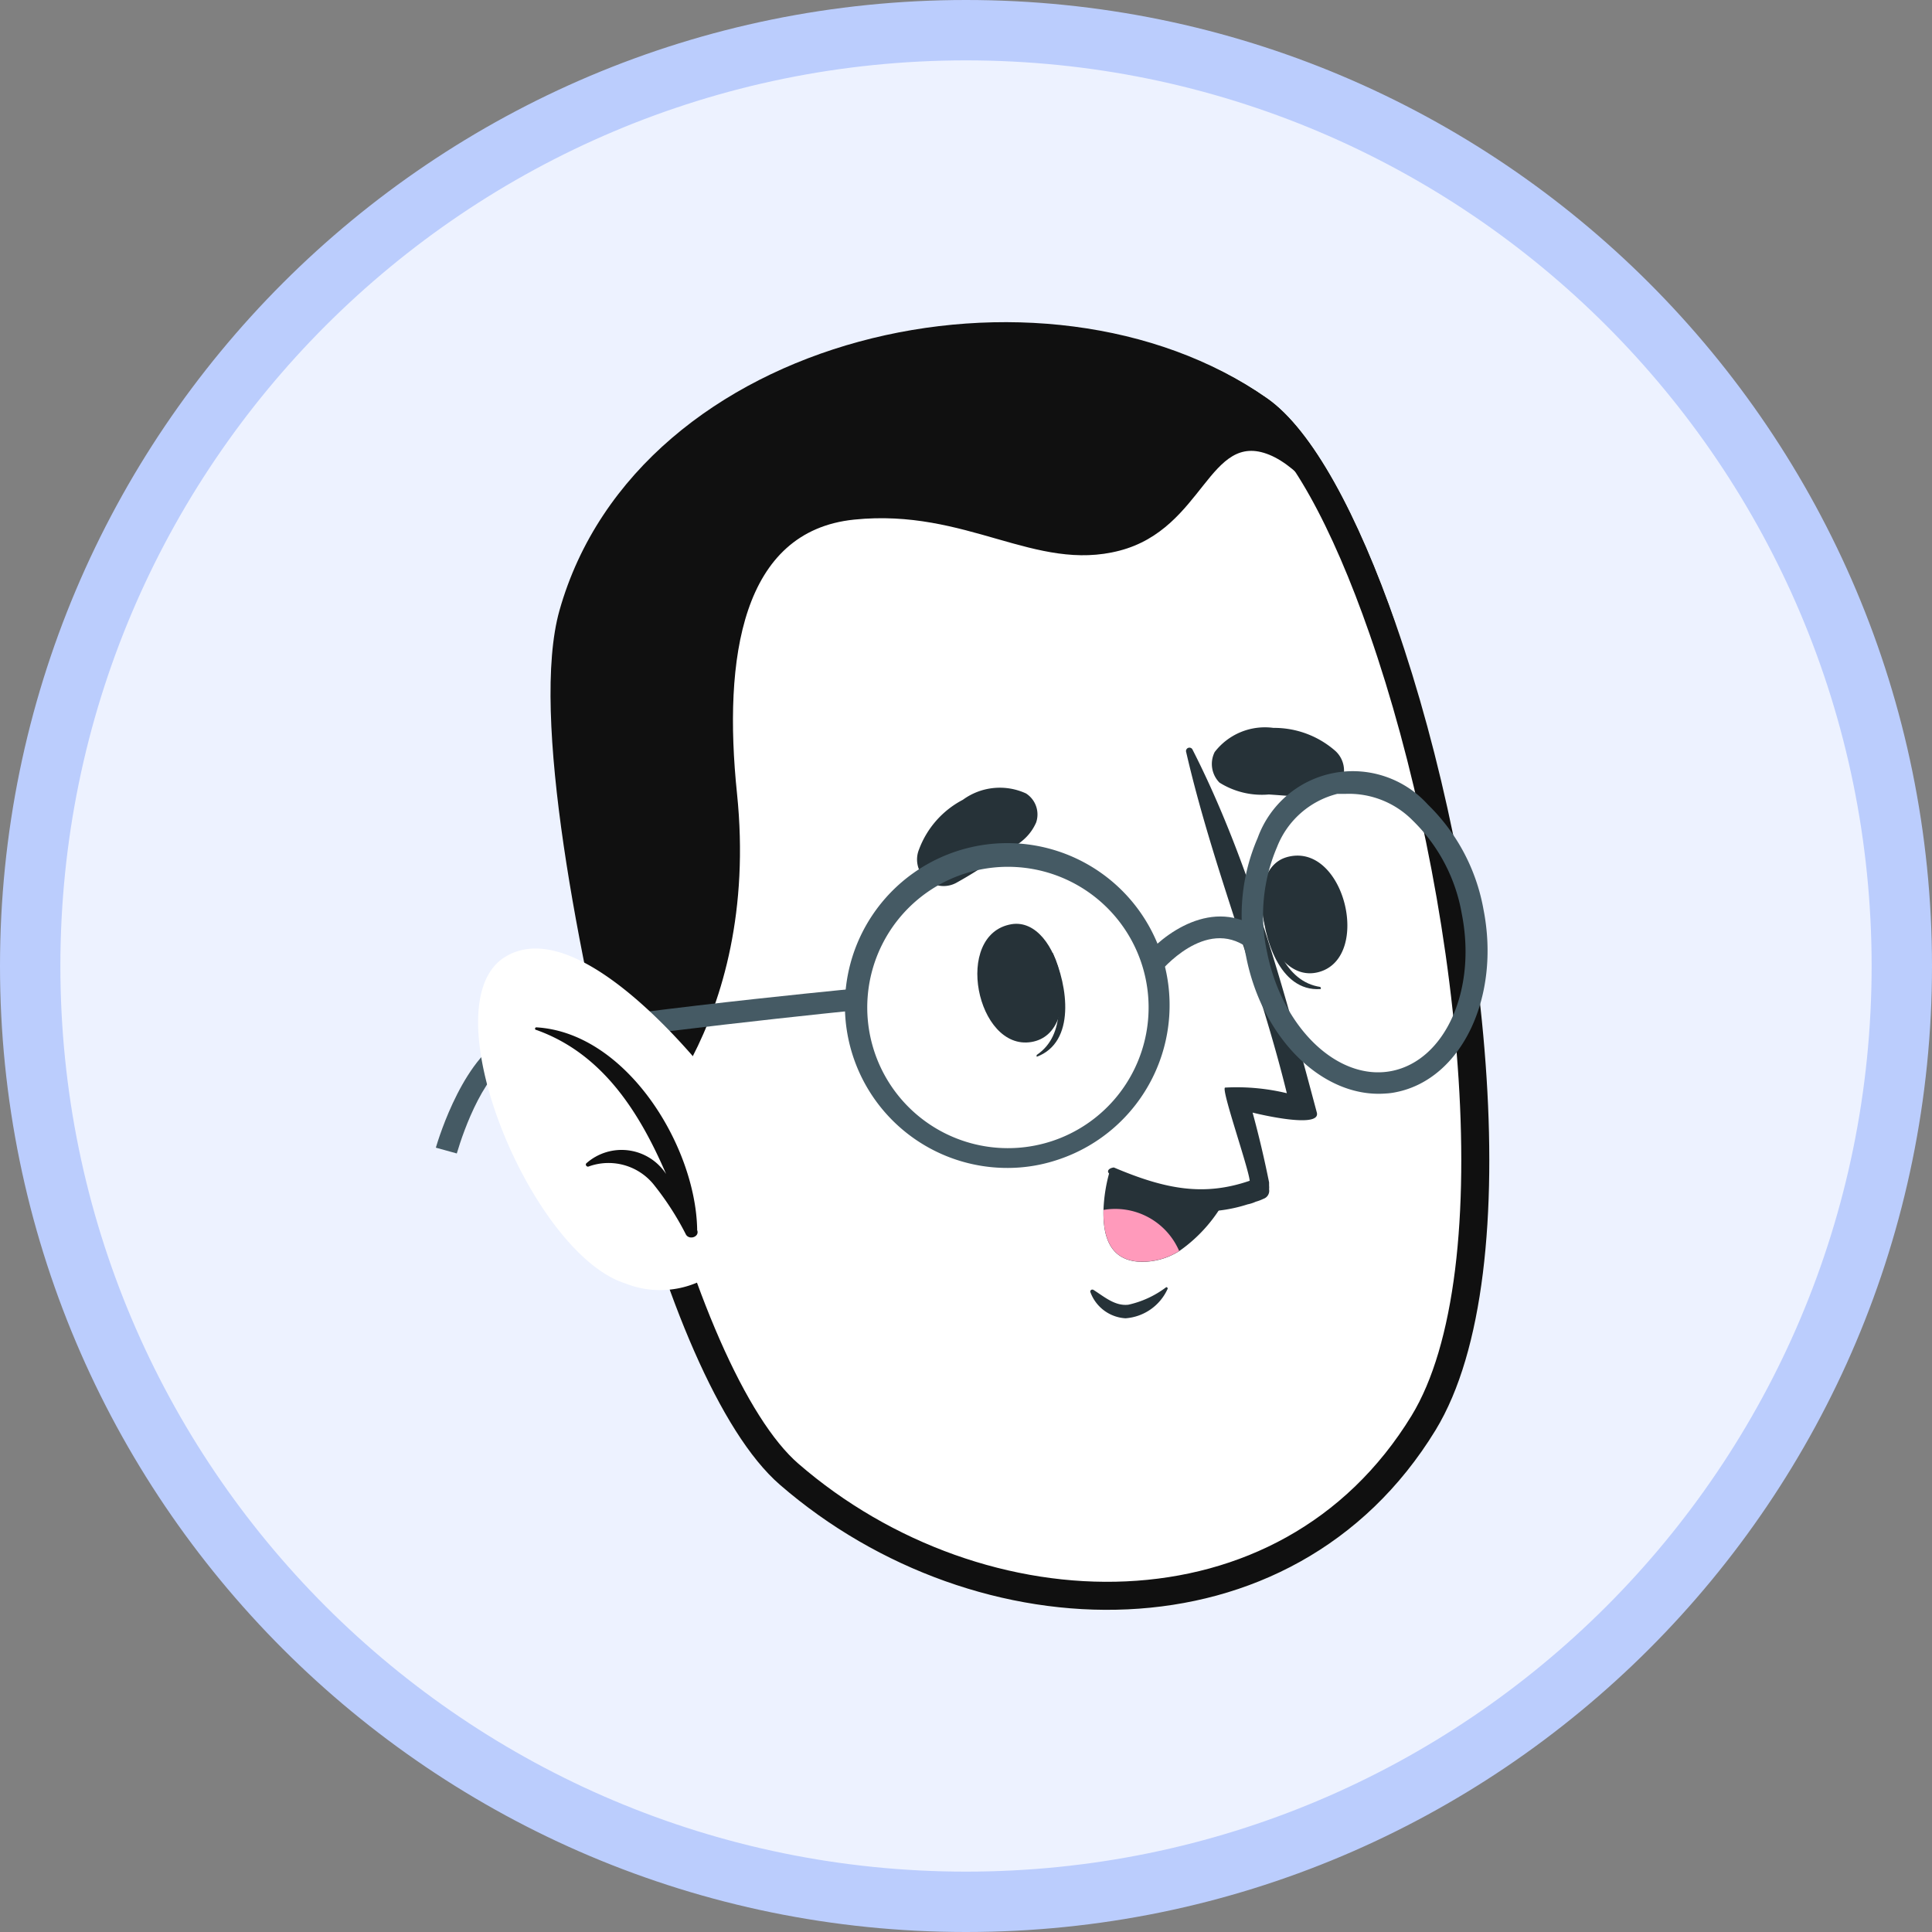
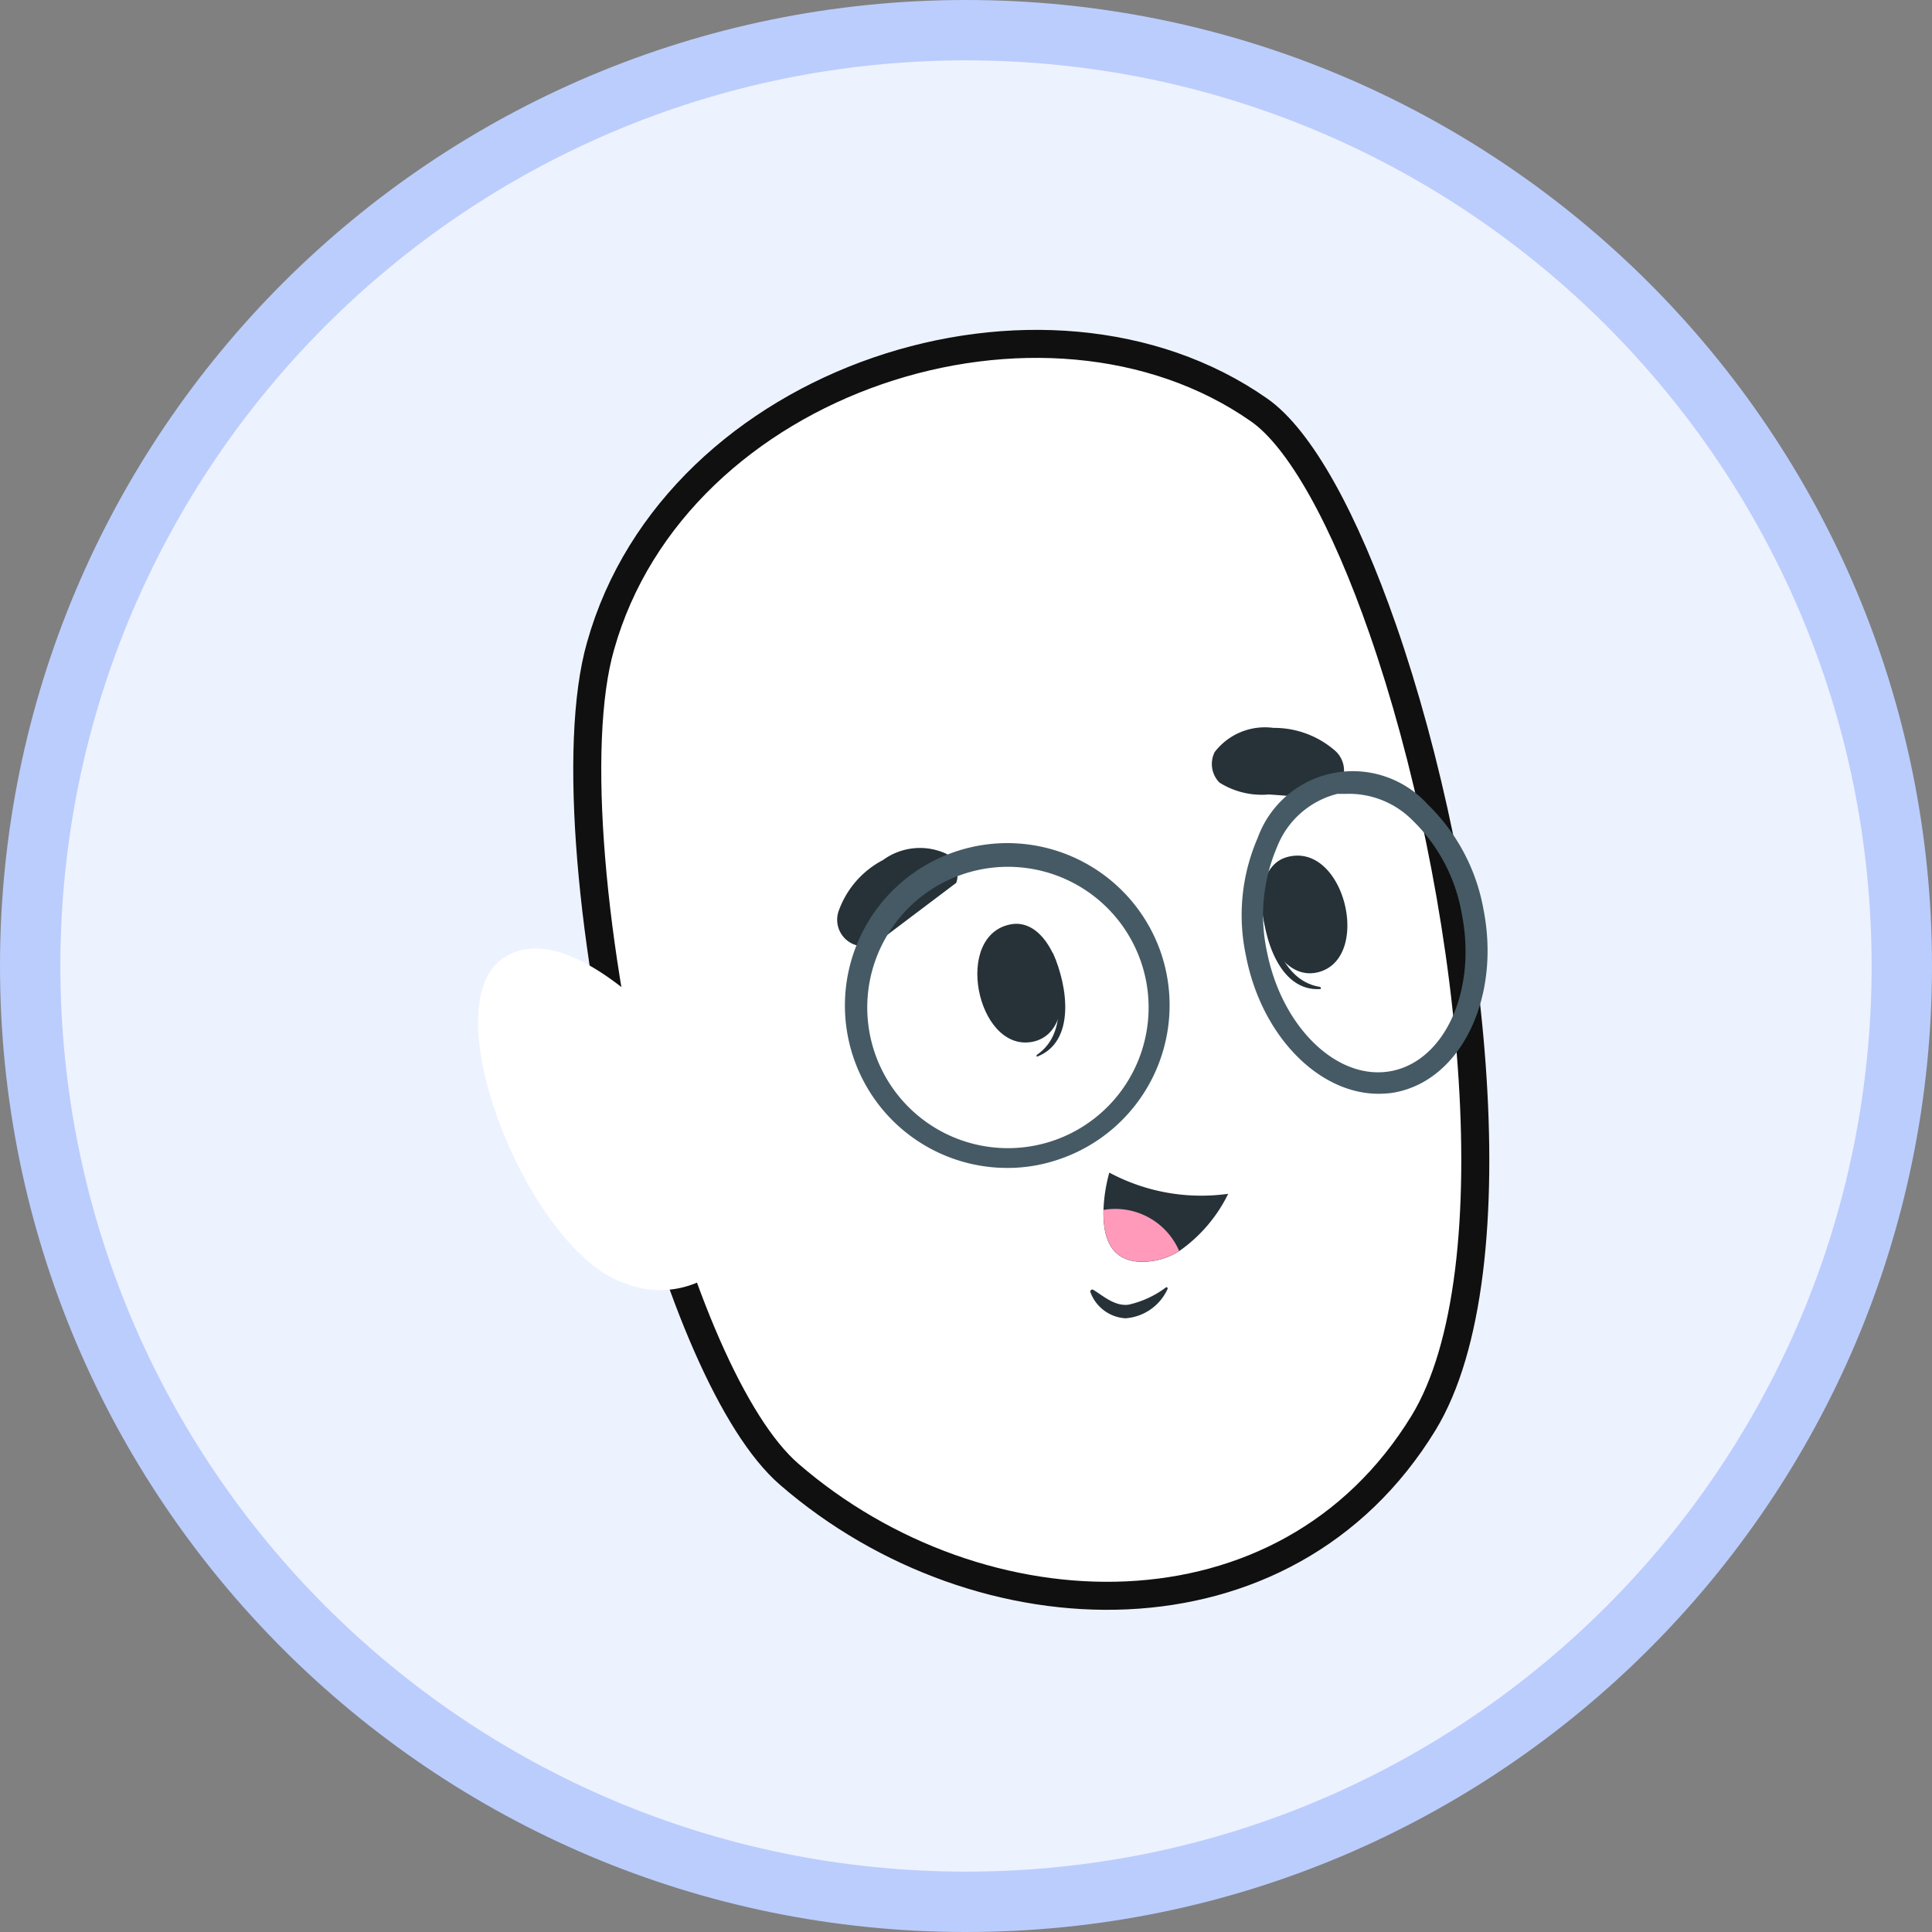
<svg xmlns="http://www.w3.org/2000/svg" width="32" height="32" fill="none">
  <rect width="100%" height="100%" fill="#808080" stroke="none" />
  <path fill="#EDF2FF" d="M31.5 16C31.5 7.44 24.56.5 16 .5 7.44.5.5 7.44.5 16c0 8.56 6.94 15.5 15.5 15.5 8.56 0 15.5-6.94 15.5-15.5Z" />
  <path stroke="#BBCDFD" d="M31.5 16C31.5 7.44 24.56.5 16 .5 7.44.5.5 7.44.5 16c0 8.56 6.94 15.5 15.5 15.5 8.56 0 15.5-6.94 15.5-15.5Z" />
  <path fill="#EFF6F5" d="M9.719 10.628c-.88 3.117.954 12.023 3.2 13.966 3.257 2.822 8.488 2.984 10.857-.906 2.3-3.771-.294-15.337-2.791-17.095-3.684-2.589-9.974-.567-11.266 4.035Z" />
  <path fill="#fff" stroke="#101010" stroke-width=".464" d="M13.071 24.418c1.584 1.373 3.647 2.097 5.596 2.006 1.943-.09 3.77-.988 4.912-2.857.378-.62.624-1.482.752-2.509.127-1.023.134-2.195.044-3.422-.179-2.456-.74-5.111-1.472-7.213-.312-.897-.653-1.69-1.005-2.319-.355-.634-.71-1.081-1.041-1.312-1.767-1.24-4.18-1.387-6.321-.649-2.14.738-3.968 2.344-4.589 4.557-.234.814-.275 2.076-.154 3.54.12 1.455.398 3.085.784 4.621.317 1.256.703 2.444 1.133 3.423.433.986.898 1.733 1.361 2.134Z" />
  <path fill="#263238" d="M17.438 15.786c0-.022-.04.04-.03.066.162.589.254 1.292-.238 1.622v.03c.65-.241.519-1.173.268-1.718Z" />
  <path fill="#263238" d="M16.752 15.308c-.971.167-.576 2.1.33 1.951.905-.15.488-2.088-.33-1.951Zm4.149-.368c0-.026.053 0 .058.04.105.606.325 1.279.91 1.367 0 0 .021.035 0 .035-.682.044-.946-.857-.968-1.442Z" />
-   <path fill="#263238" d="M21.31 14.198c.95-.272 1.42 1.649.541 1.9-.88.25-1.336-1.671-.54-1.9Zm-5.472.425c.24-.133.472-.28.694-.44.268-.162.497-.263.629-.558a.413.413 0 0 0-.167-.483 1.037 1.037 0 0 0-1.046.105 1.53 1.53 0 0 0-.726.822.44.44 0 0 0 .616.554Zm5.991-1.419c-.277 0-.536-.027-.813-.045a1.319 1.319 0 0 1-.818-.197.44.44 0 0 1-.079-.506 1.05 1.05 0 0 1 .972-.4c.378-.003.744.133 1.028.383a.44.44 0 0 1-.29.764Zm-3.719 8.16c.176.11.356.273.58.246a1.614 1.614 0 0 0 .626-.29.022.022 0 0 1 .02.035.83.83 0 0 1-.694.48.66.66 0 0 1-.584-.44.04.04 0 0 1 .004-.018.036.036 0 0 1 .013-.013.036.036 0 0 1 .035 0Z" />
-   <path fill="#263238" d="M18.373 19.439a2.105 2.105 0 0 0 1.552.628c.25-.002.5-.042.739-.119a.62.62 0 0 0 .136-.044.751.751 0 0 0 .127-.048.14.14 0 0 0 .093-.158.316.316 0 0 0 0-.062v-.052a17.438 17.438 0 0 0-.273-1.156c.19.048 1.13.259 1.064 0-.527-1.974-1.117-4.168-2.062-6.018a.057.057 0 0 0-.105.035c.44 1.916 1.2 3.745 1.67 5.662a3.55 3.55 0 0 0-1.024-.093c-.066.031.387 1.32.409 1.543-.756.26-1.39.145-2.25-.22-.084.01-.124.062-.076.102Z" />
+   <path fill="#263238" d="M21.31 14.198c.95-.272 1.42 1.649.541 1.9-.88.25-1.336-1.671-.54-1.9Zm-5.472.425a.413.413 0 0 0-.167-.483 1.037 1.037 0 0 0-1.046.105 1.53 1.53 0 0 0-.726.822.44.44 0 0 0 .616.554Zm5.991-1.419c-.277 0-.536-.027-.813-.045a1.319 1.319 0 0 1-.818-.197.44.44 0 0 1-.079-.506 1.05 1.05 0 0 1 .972-.4c.378-.003.744.133 1.028.383a.44.44 0 0 1-.29.764Zm-3.719 8.16c.176.11.356.273.58.246a1.614 1.614 0 0 0 .626-.29.022.022 0 0 1 .02.035.83.83 0 0 1-.694.48.66.66 0 0 1-.584-.44.04.04 0 0 1 .004-.018.036.036 0 0 1 .013-.013.036.036 0 0 1 .035 0Z" />
  <path fill="#263238" d="M20.343 19.773a2.49 2.49 0 0 1-.813.95 1.146 1.146 0 0 1-.655.176c-.506-.027-.607-.44-.598-.857.008-.21.04-.418.097-.62a3.222 3.222 0 0 0 1.969.351Z" />
  <path fill="#FF9ABB" d="M19.53 20.721a1.147 1.147 0 0 1-.654.176c-.506-.026-.607-.44-.598-.857a1.152 1.152 0 0 1 1.253.681Z" />
-   <path fill="#101010" d="M10.352 18.922c.096.07 2.255-1.903 1.855-5.78-.233-2.246.079-4.347 1.943-4.536 1.863-.19 2.998.879 4.395.514 1.398-.365 1.477-1.996 2.48-1.587 1.002.409 2.03 2.673 2.092 2.809-.629-1.811-1.385-3.222-2.132-3.745-3.684-2.585-10.422-1.09-11.719 3.516-.483 1.72.308 5.715 1.086 8.81Z" />
  <path fill="#455A64" d="M17.544 19.201a2.695 2.695 0 0 0 1.688-3.41 2.69 2.69 0 1 0-2.343 3.546c.223-.017.443-.063.655-.136Zm1.345-3.297a2.33 2.33 0 1 1-4.414 1.492 2.33 2.33 0 0 1 4.414-1.492Zm4.232 2.186c1.086-.215 1.737-1.573 1.45-3.028a3.21 3.21 0 0 0-.922-1.737 1.675 1.675 0 0 0-2.818.554 3.21 3.21 0 0 0-.193 1.956c.268 1.38 1.283 2.356 2.312 2.277a1.08 1.08 0 0 0 .171-.022Zm.277-4.501c.427.416.711.956.813 1.543.251 1.261-.272 2.43-1.16 2.607-.888.175-1.816-.713-2.066-1.974a2.87 2.87 0 0 1 .167-1.736 1.452 1.452 0 0 1 .998-.88h.136a1.484 1.484 0 0 1 1.112.44Z" />
-   <path fill="#455A64" d="m19.2 16.114-.281-.224c.338-.418 1.174-1.05 1.956-.488l-.211.295c-.699-.51-1.433.382-1.464.417ZM7.566 19.105l-.347-.096c.048-.163.483-1.583 1.244-1.869.76-.285 5.538-.751 5.74-.769l.036.356c-1.38.14-5.1.545-5.649.752-.55.206-.91 1.24-1.024 1.626Z" />
  <path fill="#fff" d="M11.79 17.874s-2.141-2.805-3.42-2.027c-1.28.778.413 4.902 1.978 5.407a1.564 1.564 0 0 0 2.061-.928l-.62-2.452Z" />
-   <path fill="#101010" d="M8.883 17.016a.022.022 0 0 0-.015.037c.004.004.01.006.015.006 1.1.392 1.71 1.368 2.15 2.387a.88.88 0 0 0-1.319-.18c-.026.022 0 .062.03.057a.963.963 0 0 1 1.078.29c.209.26.39.54.54.836.058.096.229.035.185-.075v-.022c-.03-1.38-1.174-3.248-2.664-3.336Z" />
</svg>